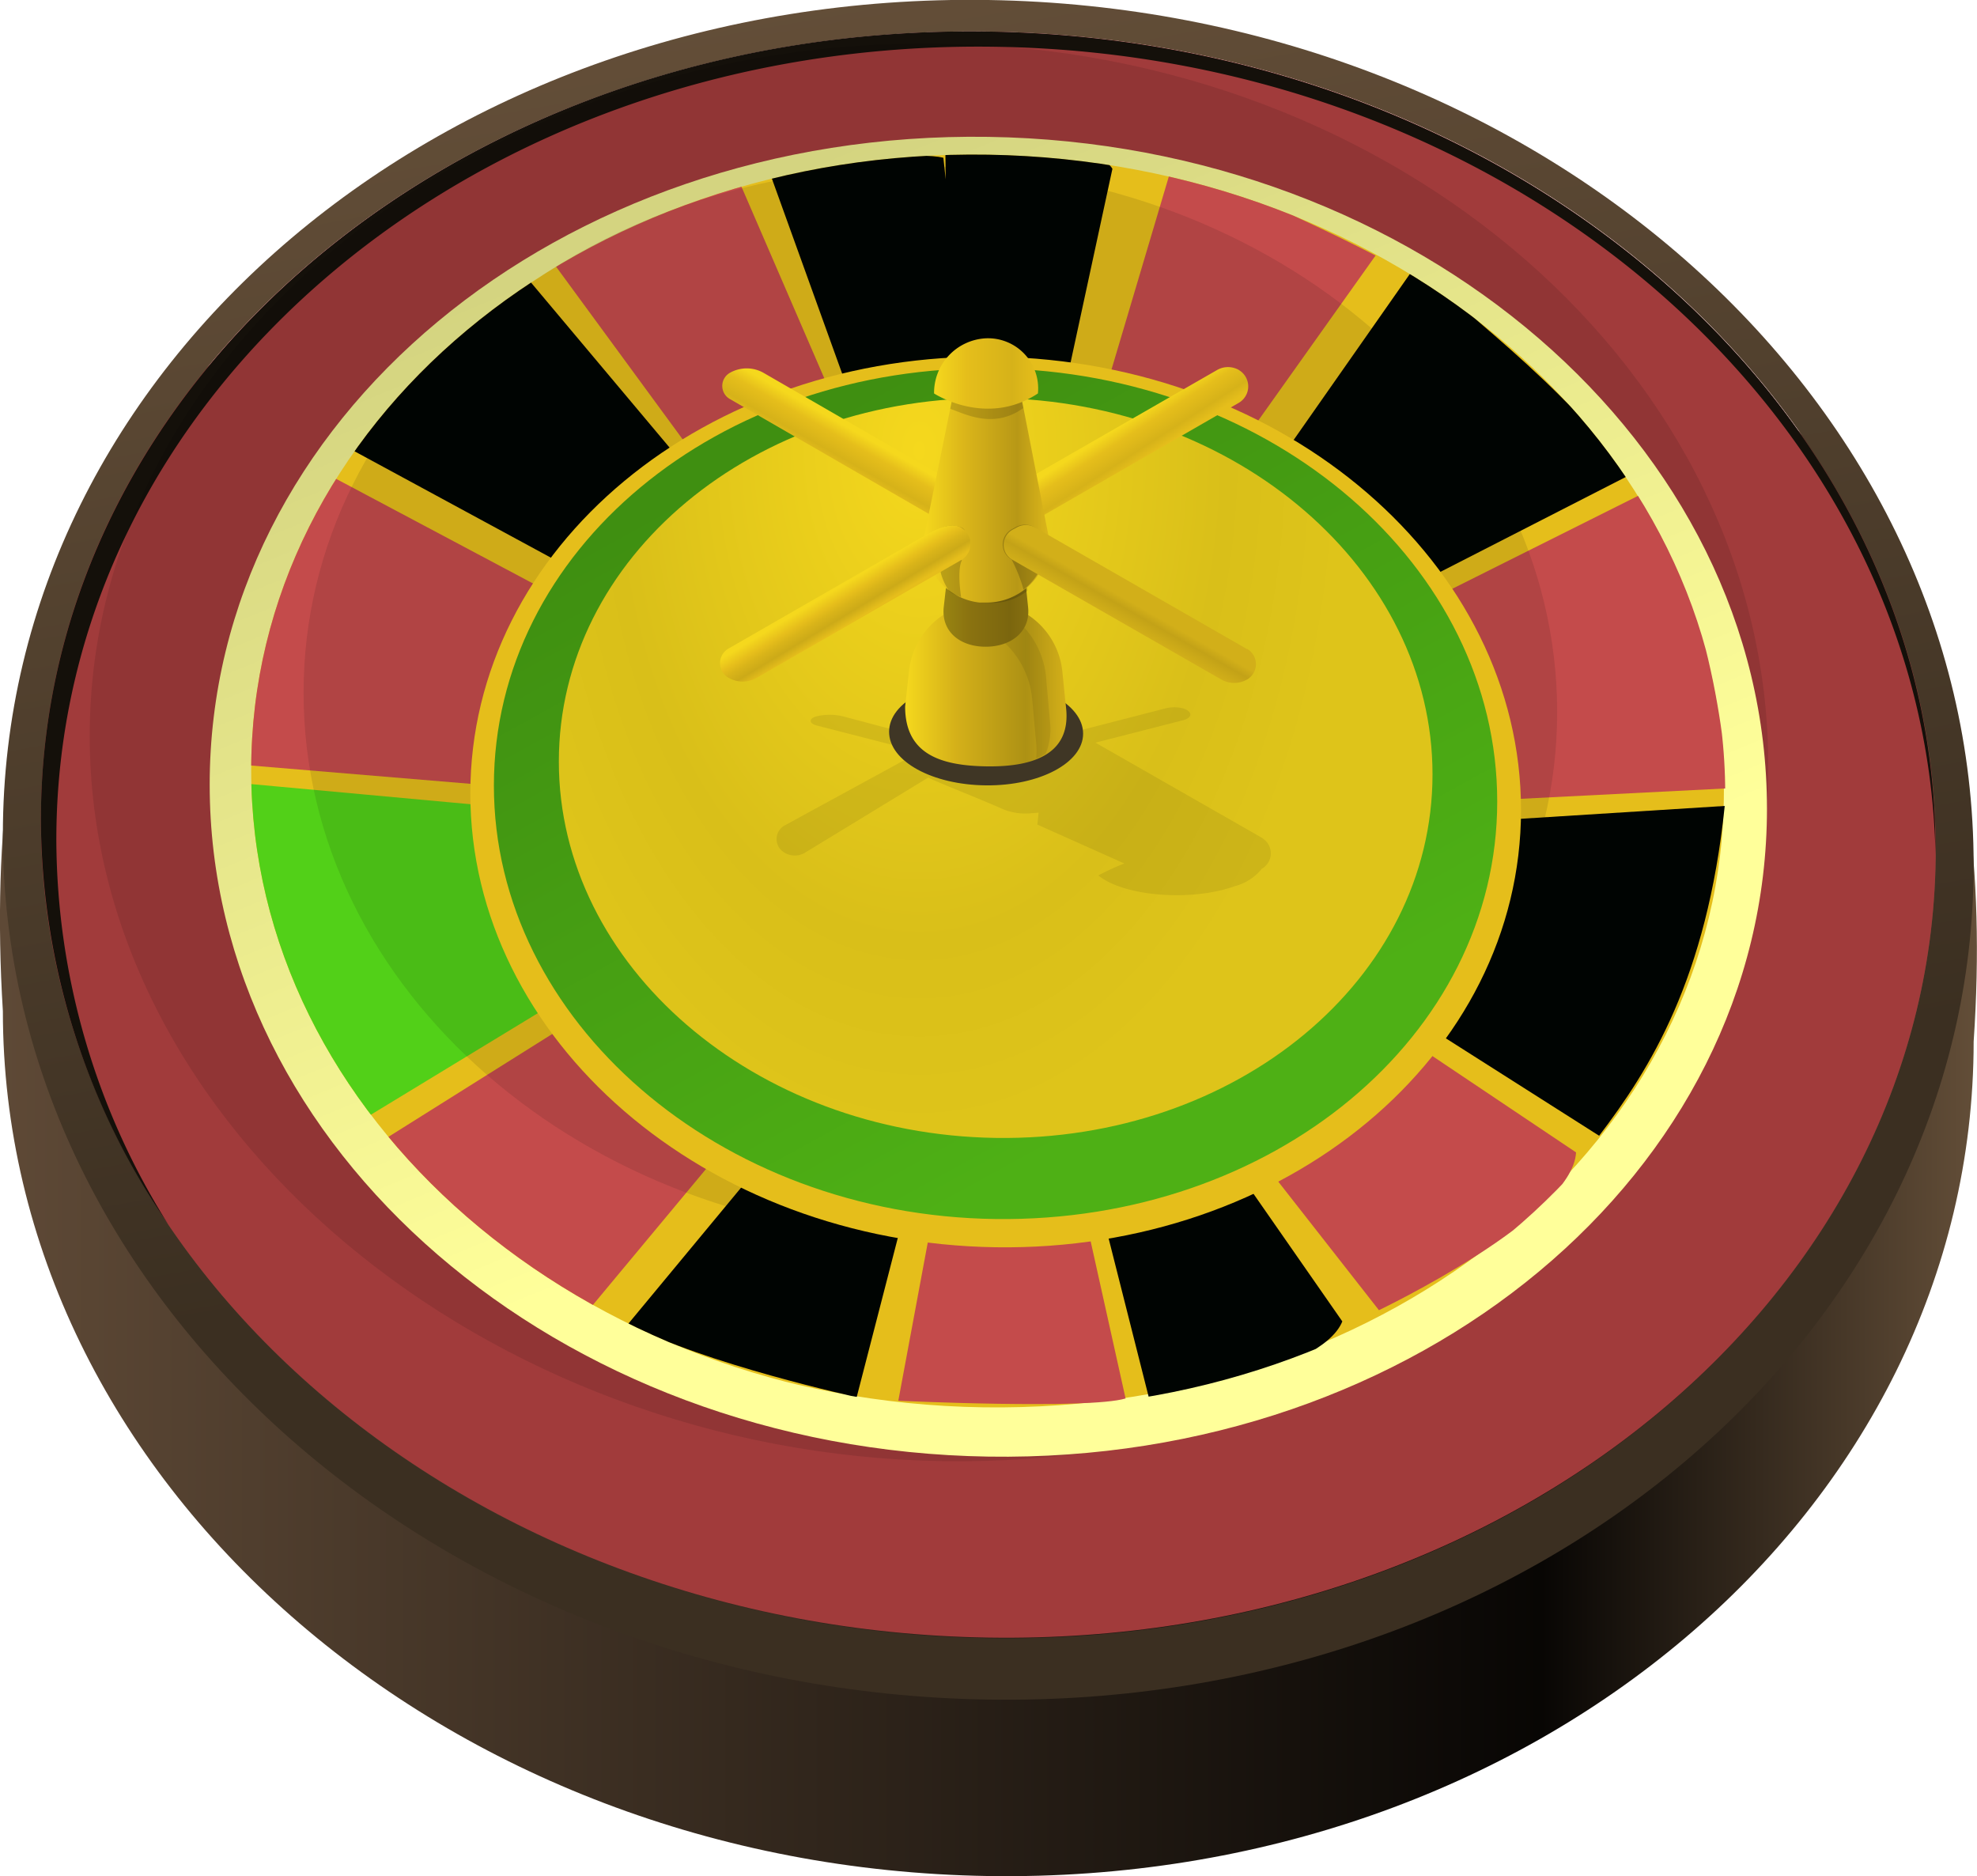
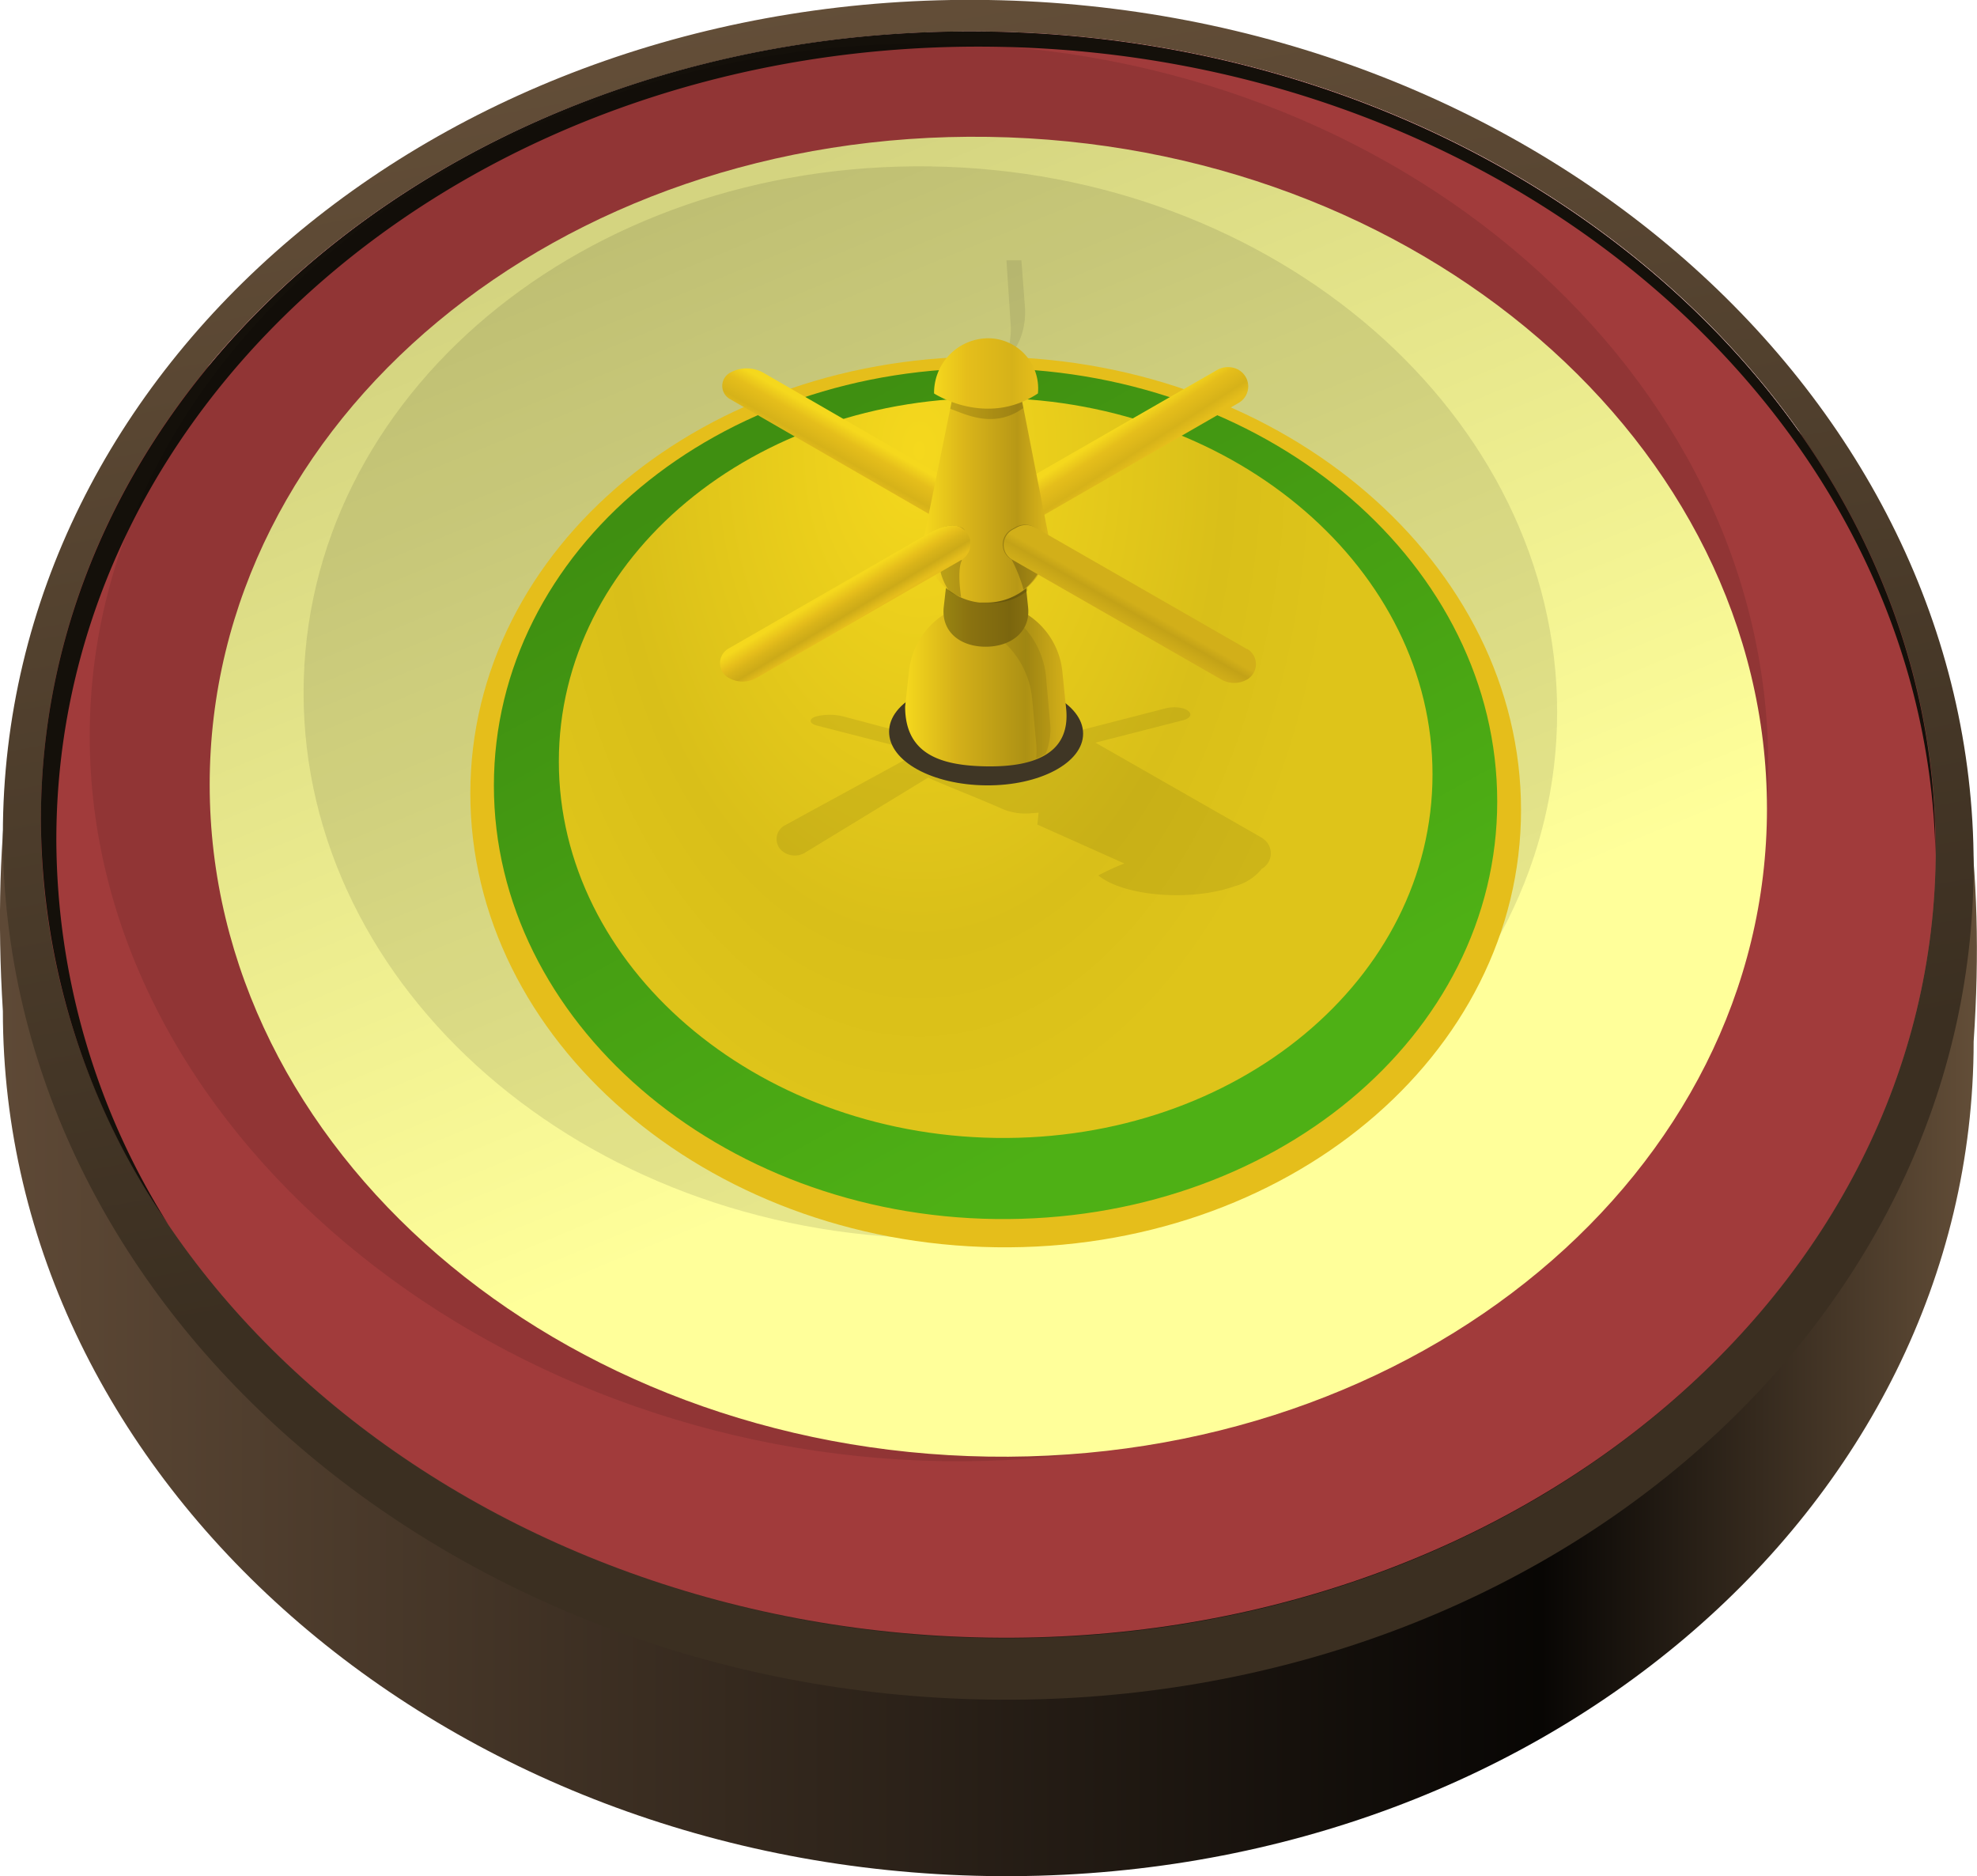
<svg xmlns="http://www.w3.org/2000/svg" xmlns:xlink="http://www.w3.org/1999/xlink" viewBox="0 0 165.28 156.84">
  <linearGradient id="a" gradientTransform="matrix(1 0 0 -1 -.24 128.21)" gradientUnits="userSpaceOnUse" x1=".24" x2="165.52" y1="42.43" y2="42.43">
    <stop offset="0" stop-color="#5e4936" />
    <stop offset=".78" stop-color="#080604" />
    <stop offset="1" stop-color="#634e38" />
  </linearGradient>
  <linearGradient id="b" gradientTransform="matrix(1 0 0 -1 -.24 128.21)" gradientUnits="userSpaceOnUse" x1="70.3" x2="94.14" y1="128.58" y2="-6.88">
    <stop offset="0" stop-color="#634e38" />
    <stop offset=".73" stop-color="#3b2f21" />
  </linearGradient>
  <linearGradient id="c" gradientTransform="matrix(1 0 0 -1 -.24 128.21)" gradientUnits="userSpaceOnUse" x1="61.85" x2="99.49" y1="112.58" y2="21.29">
    <stop offset="0" stop-color="#d4d480" />
    <stop offset=".81" stop-color="#ffff9a" />
  </linearGradient>
  <clipPath id="d">
-     <path d="m144.23 66.33c0 28.93-27.58 52-61.61 51.45s-61.62-24.45-61.62-53.4 27.58-52 61.61-51.45 61.62 24.42 61.62 53.4z" />
-   </clipPath>
+     </clipPath>
  <linearGradient id="e" gradientTransform="matrix(1 0 0 -1 -.24 128.21)" gradientUnits="userSpaceOnUse" x1="66.73" x2="97.29" y1="92.35" y2="36.76">
    <stop offset="0" stop-color="#3f8f11" />
    <stop offset="1" stop-color="#4eb015" />
  </linearGradient>
  <radialGradient id="f" cx="77.11" cy="71.55" gradientTransform="matrix(1 0 0 -1.6 -.25 152.14)" gradientUnits="userSpaceOnUse" r="35.6">
    <stop offset="0" stop-color="#f5d81d" />
    <stop offset=".72" stop-color="#d9bf19" />
    <stop offset="1" stop-color="#dec41a" />
  </radialGradient>
  <linearGradient id="g" gradientTransform="matrix(1 0 0 -1 -.24 128.21)" gradientUnits="userSpaceOnUse" x1="75.91" x2="89.4" y1="71.01" y2="71.01">
    <stop offset="0" stop-color="#f5d81d" />
    <stop offset=".32" stop-color="#d4b019" />
    <stop offset=".75" stop-color="#ad9114" />
    <stop offset="1" stop-color="#d4b019" />
  </linearGradient>
  <linearGradient id="h" gradientTransform="matrix(1 0 0 -1 -.24 128.21)" gradientUnits="userSpaceOnUse" x1="71.99" x2="70.38" y1="91.99" y2="89.15">
    <stop offset="0" stop-color="#f5d81d" />
    <stop offset=".32" stop-color="#e5be1b" />
    <stop offset=".5" stop-color="#dfb91a" />
    <stop offset=".75" stop-color="#d6b219" />
    <stop offset="1" stop-color="#e5be1b" />
  </linearGradient>
  <linearGradient id="i" x1="94.07" x2="95.9" xlink:href="#h" y1="92.71" y2="89.88" />
  <linearGradient id="j" gradientTransform="matrix(1 0 0 -1 -.24 128.21)" gradientUnits="userSpaceOnUse" x1="78.84" x2="86.61" y1="84.42" y2="84.42">
    <stop offset="0" stop-color="#9a8712" />
    <stop offset=".32" stop-color="#8a7210" />
    <stop offset=".75" stop-color="#7b660e" />
    <stop offset="1" stop-color="#8a7210" />
  </linearGradient>
  <linearGradient id="k" gradientTransform="matrix(1 0 0 -1 -.24 128.21)" gradientUnits="userSpaceOnUse" x1="77.47" x2="87.88" y1="88.08" y2="88.08">
    <stop offset="0" stop-color="#f5d81d" />
    <stop offset=".32" stop-color="#dbb61a" />
    <stop offset=".75" stop-color="#b89816" />
    <stop offset="1" stop-color="#dbb61a" />
  </linearGradient>
  <linearGradient id="l" gradientTransform="matrix(1 0 0 -1 -.24 128.21)" gradientUnits="userSpaceOnUse" x1="78.3" x2="87" y1="96.99" y2="96.99">
    <stop offset="0" stop-color="#f5d81d" />
    <stop offset=".32" stop-color="#e5be1b" />
    <stop offset=".75" stop-color="#d6b219" />
    <stop offset="1" stop-color="#e5be1b" />
  </linearGradient>
  <linearGradient id="m" gradientTransform="matrix(1 0 0 -1 -.24 128.21)" gradientUnits="userSpaceOnUse" x1="93.41" x2="94.82" y1="75.4" y2="77.88">
    <stop offset="0" stop-color="#e2c81a" />
    <stop offset=".32" stop-color="#d2af19" />
    <stop offset=".5" stop-color="#ccaa18" />
    <stop offset=".75" stop-color="#c3a217" />
    <stop offset="1" stop-color="#d2af19" />
  </linearGradient>
  <linearGradient id="n" gradientTransform="matrix(1 0 0 -1 -.24 128.21)" gradientUnits="userSpaceOnUse" x1="70.18" x2="71.74" y1="78.98" y2="76.4">
    <stop offset="0" stop-color="#f5d81d" />
    <stop offset=".32" stop-color="#e6be1b" />
    <stop offset=".5" stop-color="#d9b419" />
    <stop offset=".75" stop-color="#ccaa18" />
    <stop offset="1" stop-color="#e6be1b" />
  </linearGradient>
  <path d="m165 87.06c0 39.23-36.88 70.47-82.38 69.76s-82.38-33.08-82.38-72.3c-3.77-61.16 36.89-70.47 82.39-69.76s86.37 13.78 82.37 72.3z" fill="url(#a)" />
  <path d="m82.63 0c-45.5-.71-82.39 30.53-82.39 69.76s36.88 71.6 82.38 72.31 82.38-30.54 82.38-69.77-36.88-71.58-82.37-72.3zm0 136.94c-43.75-.69-79.21-31.28-79.21-68.42s35.46-66.52 79.21-65.88 79.2 31.26 79.2 68.36-35.49 66.61-79.21 65.94z" fill="url(#b)" />
  <path d="m161.83 71c0 37.07-35.46 66.58-79.21 65.89s-79.2-31.22-79.2-68.36 35.46-66.53 79.21-65.89 79.2 31.36 79.2 68.36z" fill="#a13b3b" />
  <path d="m14.06 102.34a60.65 60.65 0 0 1 -9.35-32.12c0-37.3 35.16-67 78.57-66.31 42.9.67 77.75 30.79 78.53 67.51v-.42c0-37.07-35.46-67.67-79.21-68.36s-79.18 28.88-79.18 65.89a59.94 59.94 0 0 0 10.64 33.81z" fill="#14100a" />
  <path d="m147.83 64c0 32.71-30.89 58.74-69 58.14s-71.33-27.85-71.33-60.61 33.21-58.53 71.33-57.89 69 27.65 69 60.36z" opacity=".1" />
  <path d="m147.72 67.61c0 30.39-29.14 54.71-65.09 54.15s-65.1-25.7-65.1-56.17 29.14-54.69 65.1-54.15 65.09 25.7 65.09 56.17z" fill="url(#c)" />
  <g clip-path="url(#d)">
    <path d="m144.12 66.14c0 29-27.72 52-61.91 51.5s-61.89-24.44-61.89-53.42 27.72-52 61.9-51.5 61.9 24.45 61.9 53.42z" fill="#e5be1b" />
-     <path d="m80 90.78-4.9 26.31s15.86.74 19-.19l-6-27z" fill="#c44b4b" />
    <path d="m89.56 91.17 6.53 25.83s14.31-2.06 16.13-6.54l-16.49-23.69z" fill="#000402" />
    <path d="m99.21 89 16.07 20.52s16.21-7.74 16.48-13.19l-31-20.79z" fill="#c44b4b" />
    <path d="m110.26 80.05 23.43 14.89c4.24-5.58 9-13.08 10.5-27.57l-31.75 2z" fill="#000402" />
    <path d="m112.75 67.5 31.68-1.6s-.76-15.55-7.39-24.5l-28.25 14.13z" fill="#c44b4b" />
    <path d="m108.84 53.73 27.16-13.9c-4.26-7.05-15.74-15.37-17.67-17.59l-14.88 21.25z" fill="#000402" />
    <path d="m78.7 89.38-7.08 27.41s-12.82-2.79-19.09-6.14l18.55-22.38z" fill="#000402" />
    <path d="m66.42 88.83-17.21 20.68s-15.59-8.94-16.88-14.39l31.54-19.8z" fill="#c44b4b" />
    <path d="m54.13 79.12-23.42 14.24c-4.24-5.71-9-13.35-10.51-27.89l31.8 2.92z" fill="#52d018" />
    <path d="m51.68 66.55-31.68-2.64s.76-15.53 7.39-24.26l28.23 15z" fill="#c44b4b" />
    <path d="m56.4 52.22-27.1-14.68c4.26-6.91 11.86-12.35 14.7-14.39l15.35 18.28z" fill="#000402" />
    <path d="m69 53-22.82-31.13a64.45 64.45 0 0 1 15.71-6.49l14.73 34.06z" fill="#c44b4b" />
    <path d="m79 9.34.06 5.66-.19-1.81c-1.93-.5-7.84.13-14.39 1.6l12.33 34.21 2.64-1.9v.59l5.76 2.48 7.79-36.06c-1.41-2.37-8.22.75-14-4.77z" fill="#000402" />
    <path d="m91.7 54.13 23.3-32.77a166.05 166.05 0 0 0 -17-7.56l-12.24 41.2z" fill="#c44b4b" />
  </g>
  <path d="m130.18 59.52c0 24.73-23.46 44.43-52.4 44s-52.4-20.79-52.4-45.61 23.45-44.41 52.39-44 52.41 20.86 52.41 45.61z" opacity=".1" />
  <path d="m127.16 67.71c0 20.55-19.67 36.91-43.92 36.55s-43.92-17.35-43.92-37.93 19.68-36.9 43.92-36.51 43.92 17.32 43.92 37.89z" fill="#e5be1b" />
  <path d="m125.17 67c0 19.62-18.78 35.19-41.93 34.9s-41.95-16.59-41.95-36.23 18.71-35.23 41.95-34.88 41.93 16.56 41.93 36.21z" fill="url(#e)" />
  <path d="m119.76 64.73c0 17.1-16.36 30.69-36.52 30.39s-36.52-14.4-36.52-31.46 16.28-30.66 36.52-30.39 36.52 14.43 36.52 31.46z" fill="url(#f)" />
  <path d="m85.39 21.76h-1.25l.34 5.18a6.71 6.71 0 0 1 -.43 3c1.11-.69 1.78-2.5 1.63-4.38z" opacity=".08" />
  <path d="m105.58 70.08-14-8 7.31-1.87c.83-.21.83-.74 0-1a3 3 0 0 0 -1.43 0l-7.46 1.92-2.14-1.23a1.58 1.58 0 0 0 -1.54 0l-.35.19a1.44 1.44 0 0 0 -.41 2.2h-.19v1.32l1.63-.43 1.49.85h-2.24c-2.07 0-4.85-.07-6.9 0l.43-.26h1.65v-.95l.32-.18a1.55 1.55 0 0 0 0-2.71c-.89-.47-2.13.15-3 .65l-1.86 1-6.42-1.7a4.71 4.71 0 0 0 -2.21 0c-.65.17-.65.59 0 .76l8.61 2.21-11.27 6.15a1.3 1.3 0 0 0 -.17 2.17 1.66 1.66 0 0 0 1.88.1l10.29-6.27c.83.42 4.31 1.78 6.14 2.59a4.89 4.89 0 0 0 2.34.4l.75-.06-.1 1 7.27 3.25a19.66 19.66 0 0 0 -2.18 1c2.18 1.77 7.81 2.19 11.4.9a4.32 4.32 0 0 0 2.27-1.46 1.48 1.48 0 0 0 .06-2.54z" opacity=".08" />
  <path d="m90.55 61.33c0 2.43-3.63 4.36-8.11 4.32s-8.11-2-8.11-4.48 3.63-4.36 8.11-4.32 8.11 2.04 8.11 4.48z" fill="#3f3625" />
  <path d="m82.4 50.35a6.43 6.43 0 0 0 -6.4 5.71l-.33 3c0 4 3 4.93 6.73 5s7.14-.87 6.73-4.84l-.32-3.12a6.43 6.43 0 0 0 -6.41-5.75z" fill="url(#g)" />
  <path d="m87.47 56.83a7.17 7.17 0 0 0 -4-6v2.46a7.37 7.37 0 0 1 2.83 5.25l.32 3.52a6.68 6.68 0 0 1 0 1.34 5.09 5.09 0 0 0 .8-.4 5.4 5.4 0 0 0 .36-2.7z" opacity=".08" />
  <path d="m81.16 44v-2.83l-17.32-10a2.85 2.85 0 0 0 -2.83 0 1.26 1.26 0 0 0 0 2.18l18.22 10.52-.23.13z" fill="url(#h)" />
  <path d="m103.58 30.93a1.84 1.84 0 0 0 -1.83 0l-15.55 8.93v3.81l17.37-10a1.59 1.59 0 0 0 0-2.74z" fill="url(#i)" />
  <path d="m82.86 33.56a1.85 1.85 0 0 0 -2.18 1.44q0 .08 0 .17l-1.78 15.56c-.23 2.09 1.39 3.33 3.5 3.33 2.1 0 3.77-1.23 3.55-3.31l-1.62-15.59a1.82 1.82 0 0 0 -1.47-1.6z" fill="url(#j)" />
  <path d="m84.33 34.55a1.82 1.82 0 0 0 -1.47-1.6 1.85 1.85 0 0 0 -2.17 1.44q0 .08 0 .17l-1.69 13.82c.92.83 2.07 2 3.43 2h.05a4.78 4.78 0 0 0 3.42-1z" opacity=".15" />
  <path d="m83.06 30h-.06a2.71 2.71 0 0 0 -3.19 2.12q0 .12 0 .24l-2.51 12.3a5.19 5.19 0 0 0 4.61 5.71h.55a5.18 5.18 0 0 0 5.17-5.71l-2.42-12.35a2.67 2.67 0 0 0 -2.15-2.31z" fill="url(#k)" />
  <path d="m85.55 34.11-.35-1.8a2.67 2.67 0 0 0 -2.2-2.31 2.71 2.71 0 0 0 -3.19 2.12q0 .12 0 .24l-.37 1.81c1.36.49 3.67 1.69 6.11-.06z" opacity=".15" />
  <path d="m86.77 32.89a4.19 4.19 0 0 0 -4.35-4.61 4.56 4.56 0 0 0 -4.33 4.61s4.36 2.86 8.68 0z" fill="url(#l)" />
  <path d="m85.57 49.29a12.71 12.71 0 0 0 -1-2.52 1.44 1.44 0 0 1 0-2.52l.35-.19a1.58 1.58 0 0 1 1.54 0 4.31 4.31 0 0 1 1.06 1 5.14 5.14 0 0 1 -1.95 4.23zm-5.15-5.18a2 2 0 0 0 -1.63 0v1.77h.41s-1.41.86 0 3.3c.19.41.72.55 1.15.74-.36-2.54.07-3.08.07-3.08-1.49-.77 1.05-2.15 0-2.73z" opacity=".2" />
  <path d="m104.27 54.27-17.73-10.18a1.58 1.58 0 0 0 -1.54 0l-.35.19a1.44 1.44 0 0 0 0 2.52l17.45 10a2.17 2.17 0 0 0 2.16 0 1.48 1.48 0 0 0 0-2.56z" fill="url(#m)" />
  <path d="m77.38 44.74-16.47 9.47a1.41 1.41 0 0 0 -.14 2.36 2.36 2.36 0 0 0 2.5.09l17.08-9.84a1.57 1.57 0 0 0 0-2.72c-.86-.48-2.08.14-2.97.64z" fill="url(#n)" />
</svg>